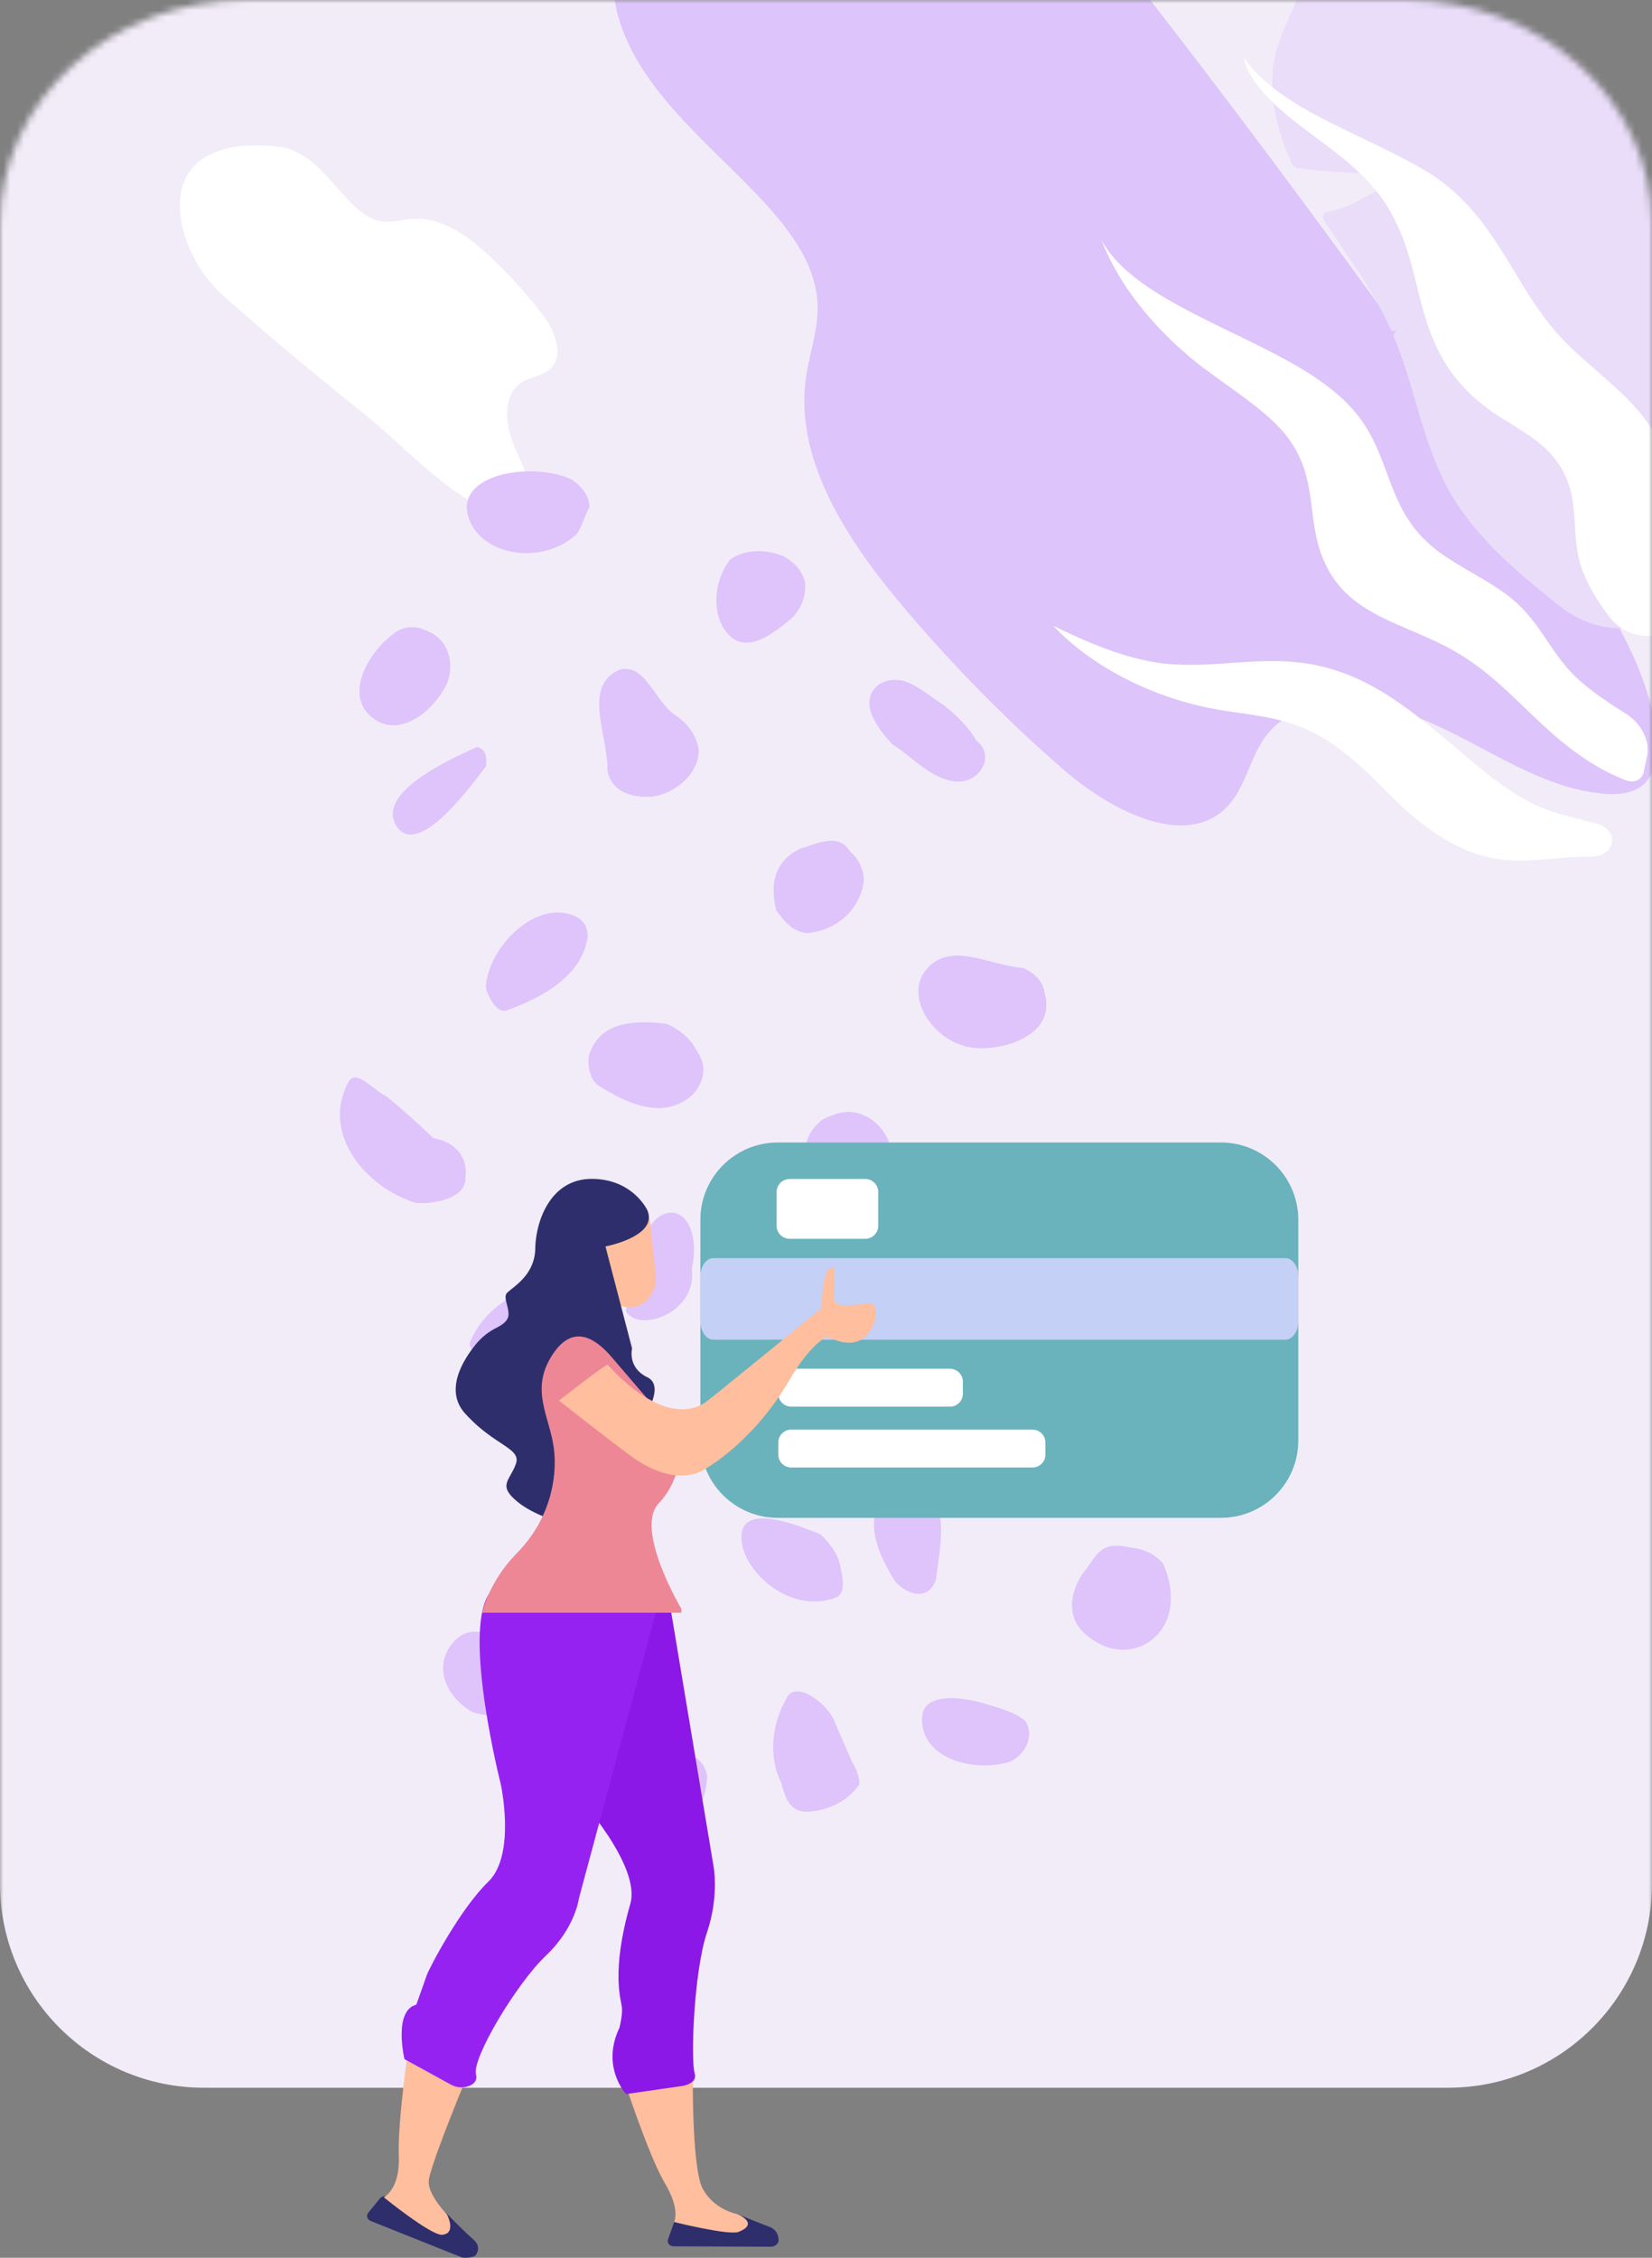
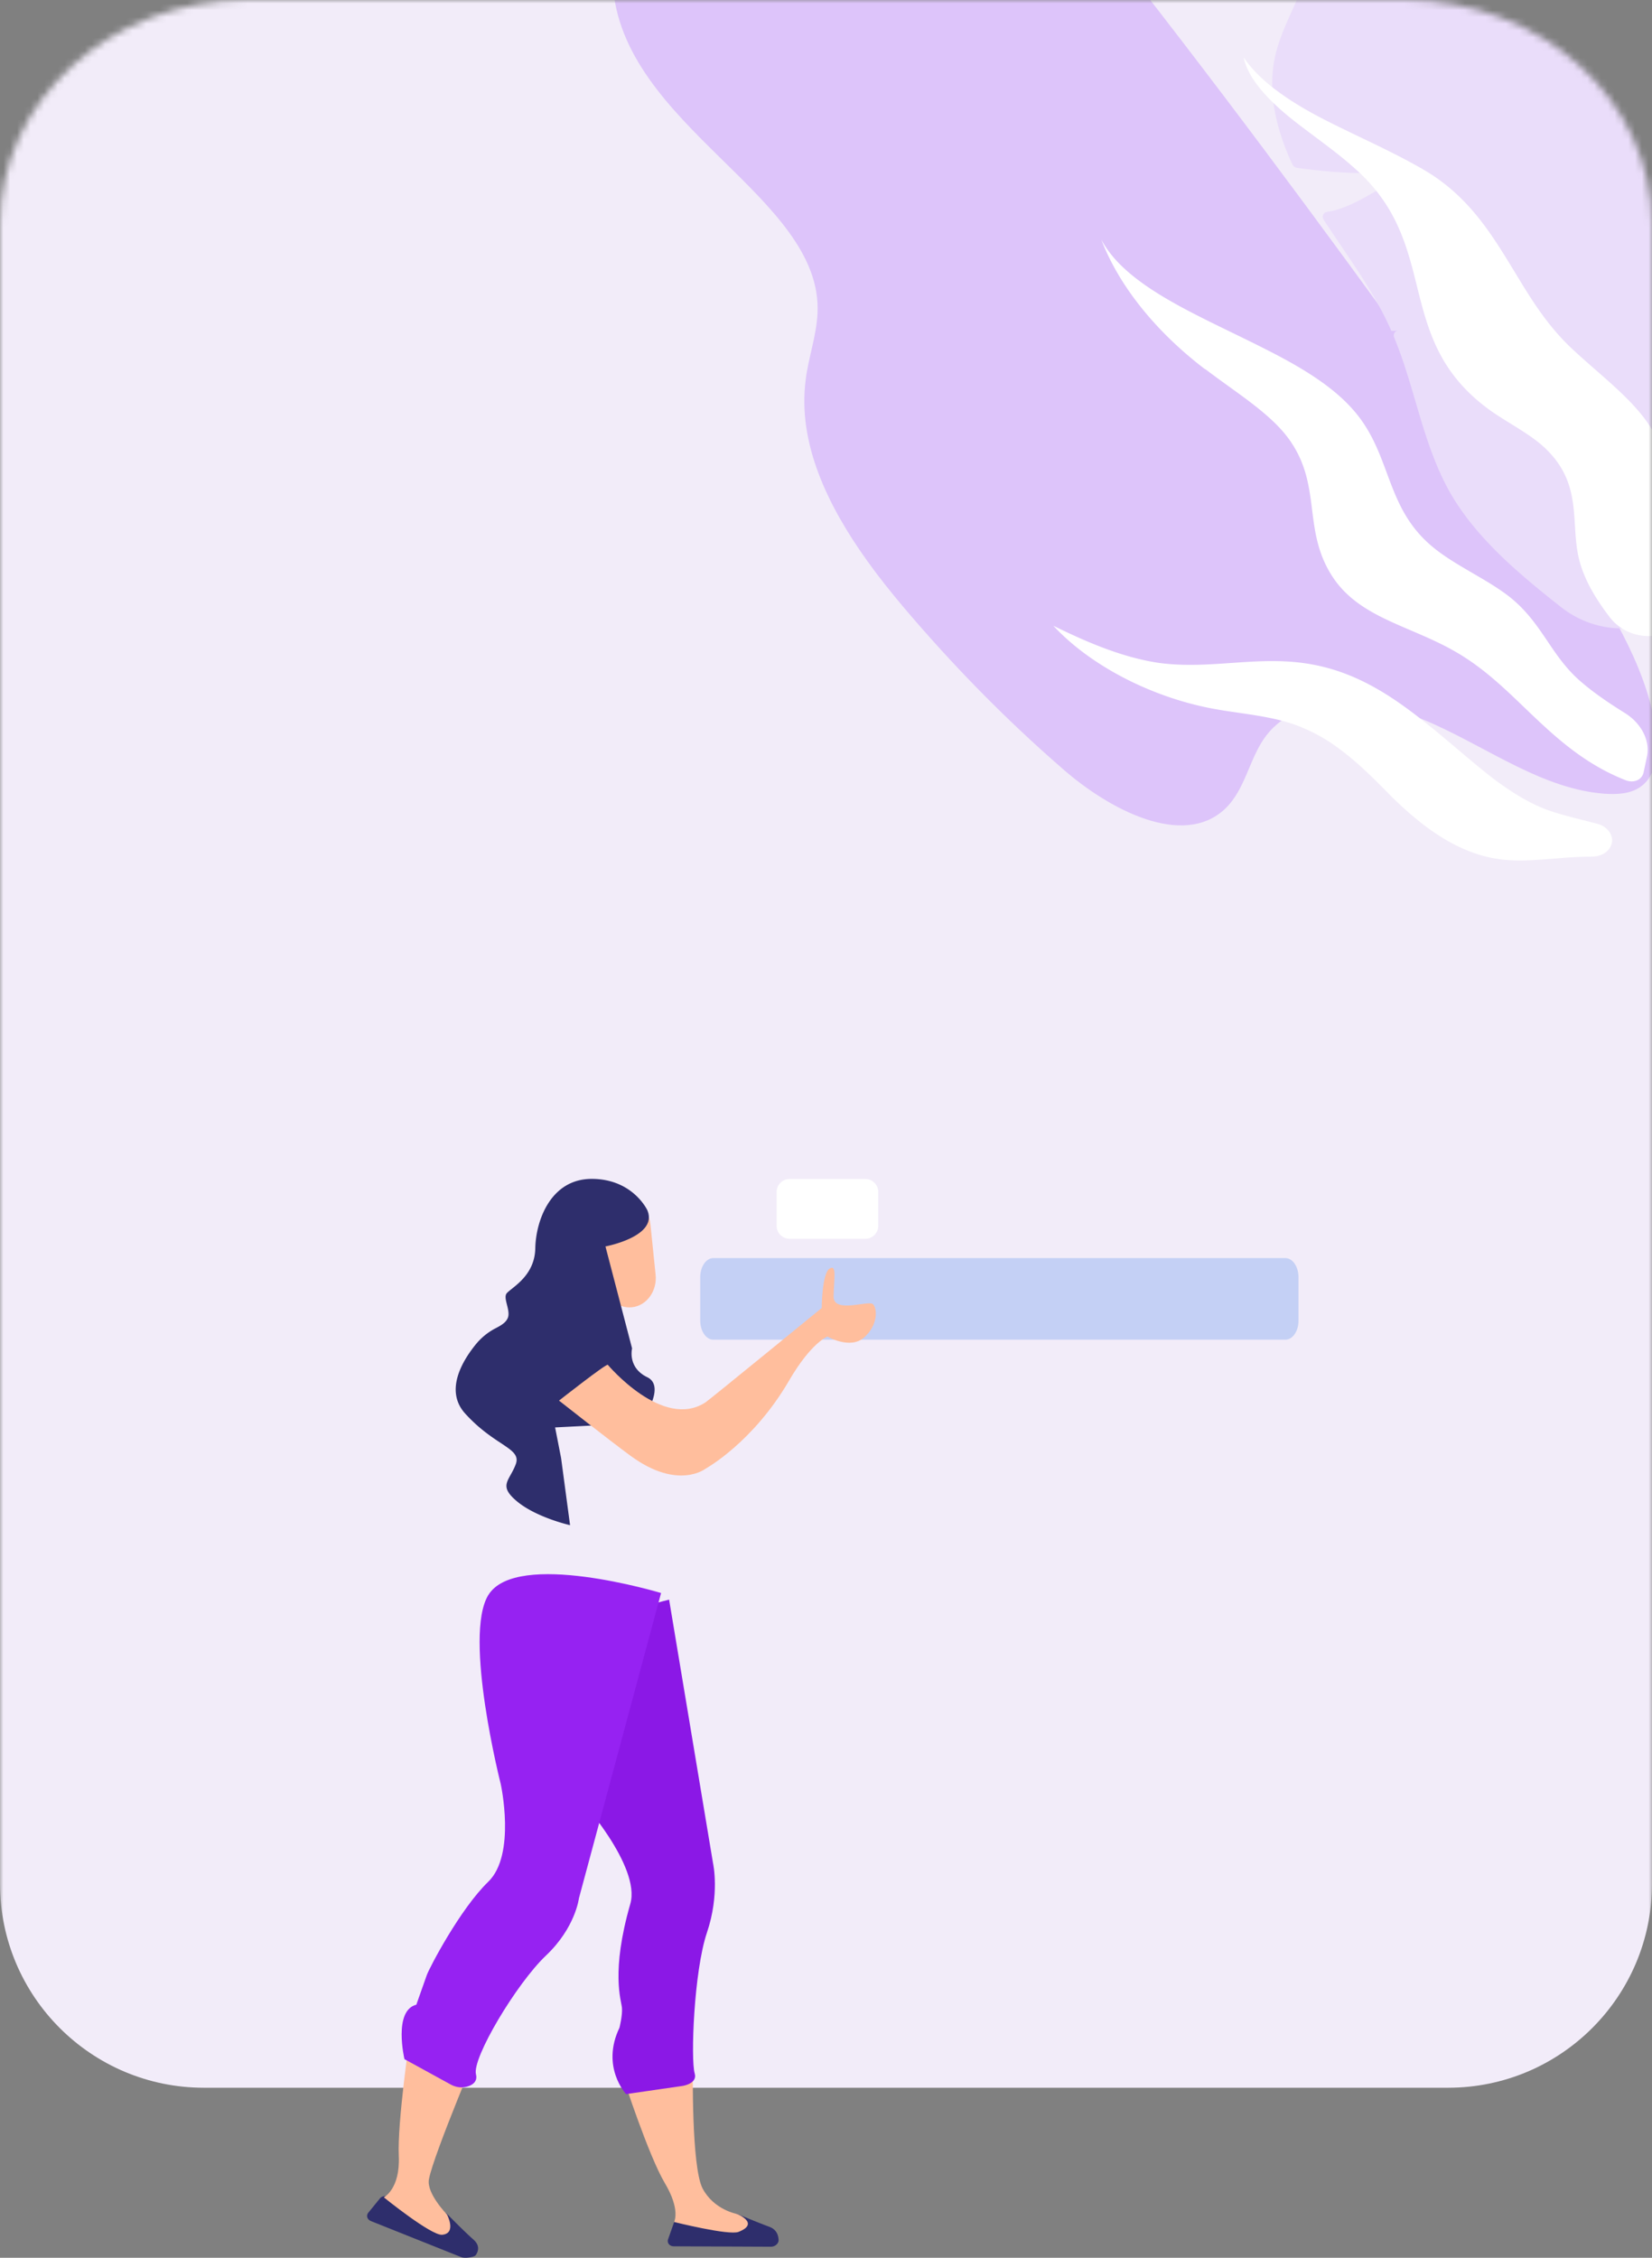
<svg xmlns="http://www.w3.org/2000/svg" width="243" height="332" viewBox="0 0 243 332" fill="none">
  <rect x="0" y="0" width="243" height="332" fill="#808080" stroke="none" />
  <g clip-path="url(#payment-gateway__clip0)">
    <mask id="payment-gateway__a" maskUnits="userSpaceOnUse" x="0" y="0" width="243" height="478">
      <path d="M0 32.994C0 14.772 16.265 0 36.329 0H206.67C226.735 0 243 14.772 243 32.994v412.012C243 463.228 226.735 478 206.671 478H36.329C16.265 478 0 463.228 0 445.006V32.994z" fill="#fff" />
    </mask>
    <g mask="url(#payment-gateway__a)">
      <path d="M0-3h243v280c0 16.569-13.431 30-30 30H30c-16.569 0-30-13.431-30-30V-3z" fill="#F2ECF9" />
-       <path d="M74.656 75.81c1.002.153 2.154.082 2.804-.68.427-.498.524-1.172.547-1.804.078-3.072-1.714-5.842-2.747-8.763-1.028-2.894-1.057-6.72 1.523-8.366 1.265-.804 2.954-.905 4.101-1.92 2.268-2.023.651-5.794-1.244-8.233a69.57 69.57 0 00-7.702-8.45 34.807 34.807 0 00-2.176-1.879c-2.708-2.136-5.817-3.78-9.157-3.526-1.205.08-2.387.442-3.606.438-6.177-.004-8.767-10.325-16.214-11.08-19.859-2.012-15.553 15.174-8.008 21.877 6.945 6.17 14.088 12.08 21.348 17.885.76.621 1.62 1.34 2.493 2.143C61.83 68.1 68.74 74.992 74.656 75.81z" fill="#fff" />
-       <path fill-rule="evenodd" clip-rule="evenodd" d="M81.837 193.919c-1.101 1.792-1.614 4.097-2.534 5.496-1.882 2.727-4.494 5.404-7.688 2.219-1.26-1.17-2.142-2.562-2.566-4.032 1.749-4.749 7.532-9.287 12.947-7.69.71.729.67 2.088-.159 4.007zM130.474 193.978c-1.608 4.482-5.192 8.495-9.606 8.882-2.854-.241-5.422-2.658-6.6-4.932-.872-3.698 1.207-7.881 5.757-8.922 2.99-.413 5.283-.992 7.87.744 1.486.852 2.451 2.39 2.579 4.228zM160.52 203.336c-3.104 4.11-9.469 12.232-14.771 8.859-.729-.049.421-2.821.651-4.196 1.029-2.988 1.646-5.638 3.429-7.638 2.608-2.675 5.449-2.435 7.984-.776 1.398.705 2.47 2.078 2.707 3.751zM96.52 210.841c-1.476 4.874-6.791 10.951-12.328 8.952-2.02-.915-2.463-3.135-2.138-5.235 1.512-4.99 7.386-10.25 12.92-7.007 1.208.722 1.777 1.915 1.546 3.29zM138.423 224.647c.033 2.582-.375 4.747-.763 7.67-1.267 3.532-4.709 1.779-6 .218-2.409-3.896-4.604-8.495-1.754-12.659.936-1.412.988-6.549 7.105-1.151.744 1.494 1.308 3.574 1.412 5.922zM77.564 245.048c1.074 1.005 1.619 2.511.649 3.846-1.997 3.471-5.745 3.837-8.598 2.912-3.42-1.748-6.377-6.453-2.845-10.437 2.637-2.694 5.319-.996 7.053.103 1.532.738 2.921 1.942 3.741 3.576zM123.713 230.892c.307 1.265.682 3.549-.861 4.063-6.317 2.336-12.855-3.284-13.68-7.808-1.236-6.69 7.896-2.967 11.437-1.567 1.635 1.453 2.852 3.246 3.104 5.312zM171.062 229.897c1.849 3.999 1.796 9.111-2.304 11.702-3.27 1.913-6.774.896-9.352-1.527-2.578-2.422-1.982-6.031-.087-8.769 1.799-2.011 2.182-4.92 6.888-3.743 1.897.136 3.657.928 4.855 2.337zM104.027 261.188c-.109 3.025-1.448 6.007-3.544 8.001-1.94 2.092-4.177 3.118-7.278 2.07-2.33-.926-2.468-4.571-1.506-5.899 1.153-2.777 4.224-8.4 9.513-7.393 1.391.33 2.496 1.402 2.815 3.221zM125.324 259.083c.733 1.114 1.164 2.597 1.067 3.328-1.912 2.751-4.962 3.853-7.53 4-2.493.103-3.323-1.725-3.939-4.256-.989-1.928-1.323-4.142-1.15-6.361.172-2.22.933-4.301 1.899-6.019 1.17-2.801 5.901.512 7.07 3.299.923 2.352 1.953 4.353 2.583 6.009zM150.693 252.941c1.562 2.057.328 4.888-2.034 6.078-5.397 1.721-13.179-.434-13.031-6.272-.043-4.383 7.1-3.004 9.751-2.064 2.023.542 4.051 1.272 5.314 2.258zM62.851 92.803c3.19 1.193 4.061 4.892 2.87 7.79-2.078 4.185-7.13 8.101-11.068 4.86-3.939-3.242-.724-9.527 3.696-12.595 1.363-.8 2.94-.862 4.502-.055zM86.715 74.581c-.737 1.197-.968 2.576-1.891 3.978-5.144 4.64-13.727 3.166-15.796-2.125-2.611-6.792 9.419-8.677 15.113-5.892 1.648 1.138 2.573 2.605 2.574 4.04zM133.819 50.098c1.409 4.835-2.382 10.313-6.72 9.974-5.115-.46-7.194-5.766-5.01-10.688 1.895-2.74 5.358-6.108 8.79-3.607 1.375.825 2.462 2.395 2.94 4.321zM71.484 112.659c-3.23 4.364-10.505 13.762-13.35 8.508-2.214-4.485 6.418-8.799 11.98-11.308 1.068.131 1.628 1.13 1.37 2.8zM102.763 110.085c.248 3.321-3.24 6.702-7.005 7.068-2.564.148-5.697-.529-6.409-3.771.216-4.843-3.81-12.506 1.768-14.89 3.862-1.097 5.194 4.864 8.44 6.821 1.707 1.219 2.842 2.867 3.206 4.772zM118.401 85.524c.215 2.172-.548 3.864-1.782 5.257-2.752 2.282-6.034 4.874-8.702 3.18-3.382-2.424-3.234-8.256-.514-11.668 1.699-1.283 4.654-1.768 7.772-.53 1.565.808 2.795 2.098 3.226 3.76zM143.628 108.913c2.83 2.112.603 6.299-3.036 6.007-3.68-.364-6.147-3.458-9.326-5.464-1.246-1.298-2.138-2.514-2.718-3.719-1.765-3.117.15-5.87 3.276-5.761 2.265.031 4.429 2.048 7.013 3.725 2.036 1.611 3.764 3.4 4.791 5.212zM63.764 167.377c3.257.516 5.12 2.903 4.69 5.755.238 2.947-4.38 3.996-7.278 3.753-7.128-2.119-14.065-10.037-9.943-17.738 1.076-2.072 3.544 1.023 5.724 2.165 2.077 1.684 4.56 3.902 6.807 6.065zM153.662 146.042c1.752 6.162-5.942 8.462-10.315 8.051-5.842-.509-10.589-7.506-7.035-11.598 3.554-4.093 8.937-.632 14.161-.144 1.834.747 2.99 2.083 3.189 3.691zM86.435 137.803c-.87 5.94-7.132 9.045-11.79 10.732-1.55.625-2.646-1.685-3.184-3.179.147-5.801 7.135-13.142 13.015-10.689 1.315.562 2.034 1.664 1.96 3.136zM127.072 129.379c-.386 4.151-3.879 7.441-8.299 7.828-2.2-.147-3.399-1.742-4.599-3.336-.436-1.851-.564-3.69-.029-5.248.535-1.558 1.652-2.978 3.669-3.872 2.296-.579 5.481-2.444 7.217.463 1.144.957 1.954 2.397 2.041 4.165zM101.753 186.546c.432 3.099-1.353 5.486-3.595 6.703-2.242 1.217-5.016 1.308-6.105-.448.853-4.043.809-8.424 3.626-12.564 1.891-2.736 4.751-2.495 5.831.321.619 1.458.793 3.559.243 5.988zM102.423 154.405c1.608 2.317 1.28 4.426-.477 6.508-4.329 3.972-9.767 1.309-13.812-1.21-1.374-.825-1.746-3.099-1.513-4.481 1.521-5.012 6.725-5.278 11.412-4.668 1.992.847 3.573 2.221 4.39 3.851zM130.957 168.686c.25 2.061-.576 4.367-1.926 5.924-1.426 1.602-3.375 2.454-5.478 1.957-2.037-.92-3.989-2.946-4.747-5.189-.758-2.244-.364-4.777 2.174-6.741 2.442-1.236 4.671-1.772 7.313.042 1.225.915 2.307 2.297 2.664 4.007zM162.473 175.684c1.271 4.05-1.923 5.919-5.098 7.105-5.305.994-9.534-5.257-5.84-10.008 1.895-2.738 5.633-3.103 8.389-1.263 1.263.986 2.269 2.412 2.549 4.166z" fill="#DEC4FB" />
      <path d="M243.619 108.13c.313 2.835-.046 6.02-2.351 7.601-1.504 1.037-3.476 1.106-5.321.98-8.95-.705-16.778-6.522-25.144-10.274-8.287-3.729-19.42-4.958-24.547 1.727-2.508 3.281-3.023 7.95-6.126 10.839-6.189 5.705-16.95.073-23.8-5.934-8.506-7.378-16.356-15.417-23.583-23.97-1.754-2.087-3.557-4.339-5.184-6.619-5.862-8.179-10.235-17.323-9.061-26.545.391-3.329 1.6-6.509 1.751-9.904.797-17.19-28.902-27.495-30.12-48.448-3.248-55.873 46.207-38.734 64.725-15.725 17.047 21.181 33.31 42.834 49.252 64.781 1.707 2.302 3.688 4.908 5.909 7.58 12.845 15.903 31.994 37.204 33.6 53.911z" fill="#DDC4FA" />
      <path d="M213.37 72.56a33.053 33.053 0 01-1.011-1.906c-3.329-6.817-4.398-14.065-7.284-21.019-.191-.494.088-.974.6-1.014-.358.028-.717.056-1.033.03l-.009-.05c-2.52-5.76-6.446-10.951-9.928-16.28-.293-.486-.083-1.062.471-1.157.299-.074.606-.098.904-.173 2.141-.524 4.175-1.651 6.201-2.829 2.536-1.523 4.96-3.088 7.426-3.536-6.628 1.284-12.72.897-18.892.057-.316-.026-.565-.26-.711-.504-2.346-5.06-3.659-10.457-2.597-15.633.871-4.193 3.24-7.841 4.548-11.916 1.753-5.382 1.825-11.753 4.238-16.627.802-1.642 1.895-3.103 3.45-4.294 8.033-6.283 15.743 3.296 19.347 10.193 2.73 5.183 4.54 10.744 7.798 15.682a41.198 41.198 0 002.79 3.753 57.408 57.408 0 003.275 3.562 129.033 129.033 0 004.673 4.42l3.71 3.374c5.634 5.16 11.013 10.644 15.976 16.416 3.062 3.527 6.065 7.314 7.449 11.636 1.428 4.573.97 9.344.64 13.953a195.812 195.812 0 00-.36 11.23l.009.051c.033 4.02-1.773 7.625-5.004 9.915l-14.44 10.3c-4.618 3.265-11.231 2.868-16.062-.98l-.06-.045c-6.033-4.772-12.239-9.937-16.114-16.608zm.568-91.142a1.563 1.563 0 00-.237-1.051 1.536 1.536 0 00-.934-.589c-.325-.076-.777.01-1.058.185s-.535.5-.576.86l-.074.464c-.04.36.022.712.237 1.051.207.29.558.516.935.589.325.076.777-.01 1.058-.185.28-.175.535-.5.575-.86l.074-.464z" fill="#EADDFA" />
      <path d="M239.177 114.752c-6.656-2.606-11.096-7.024-15.649-11.387-2.868-2.745-5.753-5.406-9.371-7.492-6.505-3.786-13.781-4.911-17.845-10.619-4.827-6.888-1.82-13.365-6.36-20.17-2.682-4.09-8.091-7.3-12.629-10.785l-.096-.027c-7.337-5.598-12.695-12.377-15.233-19.045 3.764 7.108 14.752 11.305 24.459 16.272 5.131 2.607 9.81 5.433 12.885 9.11 5.428 6.449 4.404 14.106 11.497 19.896 3.285 2.69 7.757 4.582 11.156 7.217 4.694 3.704 5.956 8.26 10.023 12.047 1.956 1.783 4.347 3.43 6.947 5.049 2.426 1.481 3.805 4.061 3.296 6.449l-.492 2.305c-.229 1.07-1.362 1.619-2.588 1.18zM232.446 82.88c-1.68-5.65.704-11.543-5.313-17.116-2.41-2.213-5.871-3.84-8.528-5.858-6.644-5.044-8.404-10.806-9.916-16.762-1.555-6.236-2.881-12.584-9.286-18.27-3.017-2.745-6.626-5.128-9.873-7.761-3.15-2.606-5.999-5.658-6.592-8.678 2.495 3.75 7.293 6.834 12.215 9.331s10.109 4.715 14.766 7.491c6.646 4.066 9.93 9.914 13.443 15.65 2.284 3.778 4.682 7.5 8.307 10.778 4.213 3.893 9.194 7.564 11.565 11.9 4.636 8.2-1.357 16.07 4.143 24.075.378.644.526 1.399.383 2.07-.961 4.526-7.794 5.212-11.011.985-2.013-2.632-3.524-5.206-4.303-7.835zM220.052 126.266c-6.307-1.045-11.426-5.267-15.424-9.186-2.35-2.388-4.777-4.88-7.681-7.001-1.868-1.424-3.992-2.583-6.371-3.479-3.951-1.405-8.16-1.631-12.249-2.407-9.129-1.726-18.014-6.388-23.385-12.179 4.918 2.418 10.169 4.676 15.541 5.467 7.889 1.057 14.935-1.282 22.908.298 6.74 1.329 11.98 5.001 16.946 9.015 3.116 2.513 6.18 5.261 9.313 7.695 2.301 1.707 4.807 3.387 7.636 4.488 2.473.921 5.125 1.474 7.742 2.184 1.403.381 2.319 1.63 2.061 2.81-.257 1.18-1.415 1.949-2.81 1.988a62.71 62.71 0 00-5.409.283c-2.712.18-5.664.546-8.818.024z" fill="#fff" />
    </g>
-     <path d="M179.589 223.197h-65.185c-6.283 0-11.383-5.095-11.383-11.373v-32.451c0-6.278 5.1-11.373 11.383-11.373h65.185c6.283 0 11.383 5.095 11.383 11.373v32.451c0 6.278-5.1 11.373-11.383 11.373z" fill="#6AB2BC" />
    <path d="M127.274 182.163H116.15a1.913 1.913 0 01-1.913-1.91v-4.974c0-1.062.865-1.911 1.913-1.911h11.124c1.063 0 1.913.865 1.913 1.911v4.959a1.907 1.907 0 01-1.913 1.925z" fill="#fff" />
    <path d="M189.074 197h-84.149c-1.069 0-1.925-1.269-1.925-2.805v-6.39c0-1.558.871-2.805 1.925-2.805h84.149c1.07 0 1.926 1.269 1.926 2.805v6.39c.015 1.536-.856 2.805-1.926 2.805z" fill="#C4D0F5" />
-     <path d="M139.719 206.85h-23.327a1.913 1.913 0 01-1.912-1.911v-1.759c0-1.061.865-1.91 1.912-1.91h23.327c1.063 0 1.913.864 1.913 1.91v1.759c.015 1.047-.85 1.911-1.913 1.911zM151.861 215.797h-35.469a1.913 1.913 0 01-1.912-1.91v-1.76c0-1.061.865-1.91 1.912-1.91h35.469c1.062 0 1.912.864 1.912 1.91v1.76c.015 1.046-.85 1.91-1.912 1.91z" fill="#fff" />
    <path d="M92.959 192.232c2.155-.228 3.733-2.381 3.475-4.807l-.759-7.385c-.242-2.426-2.215-4.216-4.386-3.988-2.155.227-3.733 2.38-3.475 4.807l.759 7.385c.243 2.411 2.216 4.215 4.386 3.988z" fill="#FFBE9D" />
    <path d="M54.592 326.617l13.295 5.307c.455.167 1.851.03 2.094-.319.38-.545.653-1.395-.334-2.274-1.35-1.198-3.248-3.124-3.84-3.73a1.188 1.188 0 00-.47-.273l-8.347-2.351c-.41-.121-.866 0-1.108.303l-1.73 2.123c-.32.44-.122 1.001.44 1.214zM99.121 330.317l14.266.061c.623 0 1.169-.47 1.139-1.001-.031-.682-.289-1.532-1.351-1.926-1.594-.591-3.901-1.547-4.629-1.85a1.07 1.07 0 00-.486-.076l-7.892.546c-.455.031-.88.319-1.017.713l-.88 2.502c-.182.546.228 1.031.85 1.031zM95.22 177.963s-2.124-4.609-8.18-4.609c-6.056 0-8.226 6.171-8.302 10.205-.076 4.034-3.339 5.687-4.173 6.581-.668.713.637 2.593.106 3.715-.228.486-.653.895-1.73 1.441a9.228 9.228 0 00-2.884 2.305c-1.958 2.381-4.72 6.824-1.654 10.236 4.431 4.898 8.377 5.065 7.452 7.506-.926 2.457-2.641 3.078.227 5.459 2.869 2.366 7.771 3.473 7.771 3.473l-1.32-9.872-.88-4.504 12.52-.637s3.977-5.322 1.032-6.748c-2.944-1.425-2.23-4.231-2.23-4.231l-3.916-14.997s7.8-1.456 6.162-5.323z" fill="#2E2E6C" />
-     <path d="M91.7 305.614s3.718 11.419 6.085 15.392c2.368 3.973 1.366 5.732 1.366 5.732s8.059 2.017 9.486 1.456c3.202-1.259-.198-2.624-.198-2.624s-3.43-.591-5.099-3.775c-1.654-3.17-1.427-17.879-1.427-17.879l-10.214 1.698zM60.283 299.519s-1.852 12.601-1.624 17.499c.227 4.898-2.201 6.096-2.201 6.096s6.966 5.641 8.575 5.505c2.2-.198.713-2.988.713-2.988s-3.035-3.093-2.656-5.156c.683-3.715 8.014-20.941 8.014-20.941H60.283v-.015z" fill="#FFBE9D" />
+     <path d="M91.7 305.614s3.718 11.419 6.085 15.392c2.368 3.973 1.366 5.732 1.366 5.732s8.059 2.017 9.486 1.456c3.202-1.259-.198-2.624-.198-2.624s-3.43-.591-5.099-3.775c-1.654-3.17-1.427-17.879-1.427-17.879zM60.283 299.519s-1.852 12.601-1.624 17.499c.227 4.898-2.201 6.096-2.201 6.096s6.966 5.641 8.575 5.505c2.2-.198.713-2.988.713-2.988s-3.035-3.093-2.656-5.156c.683-3.715 8.014-20.941 8.014-20.941H60.283v-.015z" fill="#FFBE9D" />
    <path d="M98.422 235.223l6.466 38.789s1.017 4.519-.911 10.206c-1.912 5.686-2.398 18.652-1.791 20.684.441 1.471-1.715 1.819-1.715 1.819l-8.377 1.214s-3.749-3.989-.972-9.766c0 0 .456-1.805.365-2.912-.091-1.107-1.67-5.231 1.229-15.3 1.594-5.565-7.573-15.634-7.573-15.634s-9.486-9.372-7.832-16.924c1.67-7.536 21.111-12.176 21.111-12.176z" fill="#8B18E6" />
    <path d="M97.239 234.252l-12.081 44.886s-.516 4.321-4.841 8.416c-4.326 4.094-10.897 15.088-10.306 17.469.228.925-.303 1.425-.971 1.698-.895.364-1.897.273-2.747-.197l-6.8-3.73s-1.684-7.143 1.746-8.007c0 0 1.154-3.245 1.533-4.337.38-1.077 4.917-9.751 9.045-13.739 4.129-3.988 1.837-14.375 1.837-14.375s-5.525-21.73-1.837-27.766c4.113-6.763 25.422-.318 25.422-.318z" fill="#9622F2" />
-     <path d="M100.229 237.148H70.922s.956-4.549 5.084-8.734c4.78-4.837 6.07-10.979 5.449-15.543-.623-4.565-3.415-8.356-.41-13.314 3.005-4.959 6.329-3.018 8.924 0 2.595 3.017 10.244 11.949 10.244 11.949s.365 5.747-3.293 9.523c-3.688 3.806 3.309 15.543 3.309 15.543v.576z" fill="#ED8796" />
    <path d="M89.408 200.694c-.182-.242-7.179 5.262-7.179 5.262s7.391 5.823 10.472 8.083c7.042 5.186 11.11 1.911 11.11 1.911s6.951-3.822 12.247-12.92c3.294-5.656 5.661-6.49 5.661-6.49s3.354 1.956 5.403.121c2.049-1.835 1.928-4.201 1.306-4.868-.623-.667-5.874 1.456-5.813-1.183.061-2.623.501-4.761-.607-4.048-1.108.727-1.139 5.777-1.139 5.777s-16.497 13.481-17.074 13.86c-6.283 4.155-14.387-5.505-14.387-5.505z" fill="#FFBE9D" />
  </g>
  <defs>
    <clipPath id="payment-gateway__clip0">
      <path fill="#fff" d="M0 0h243v332H0z" />
    </clipPath>
  </defs>
</svg>